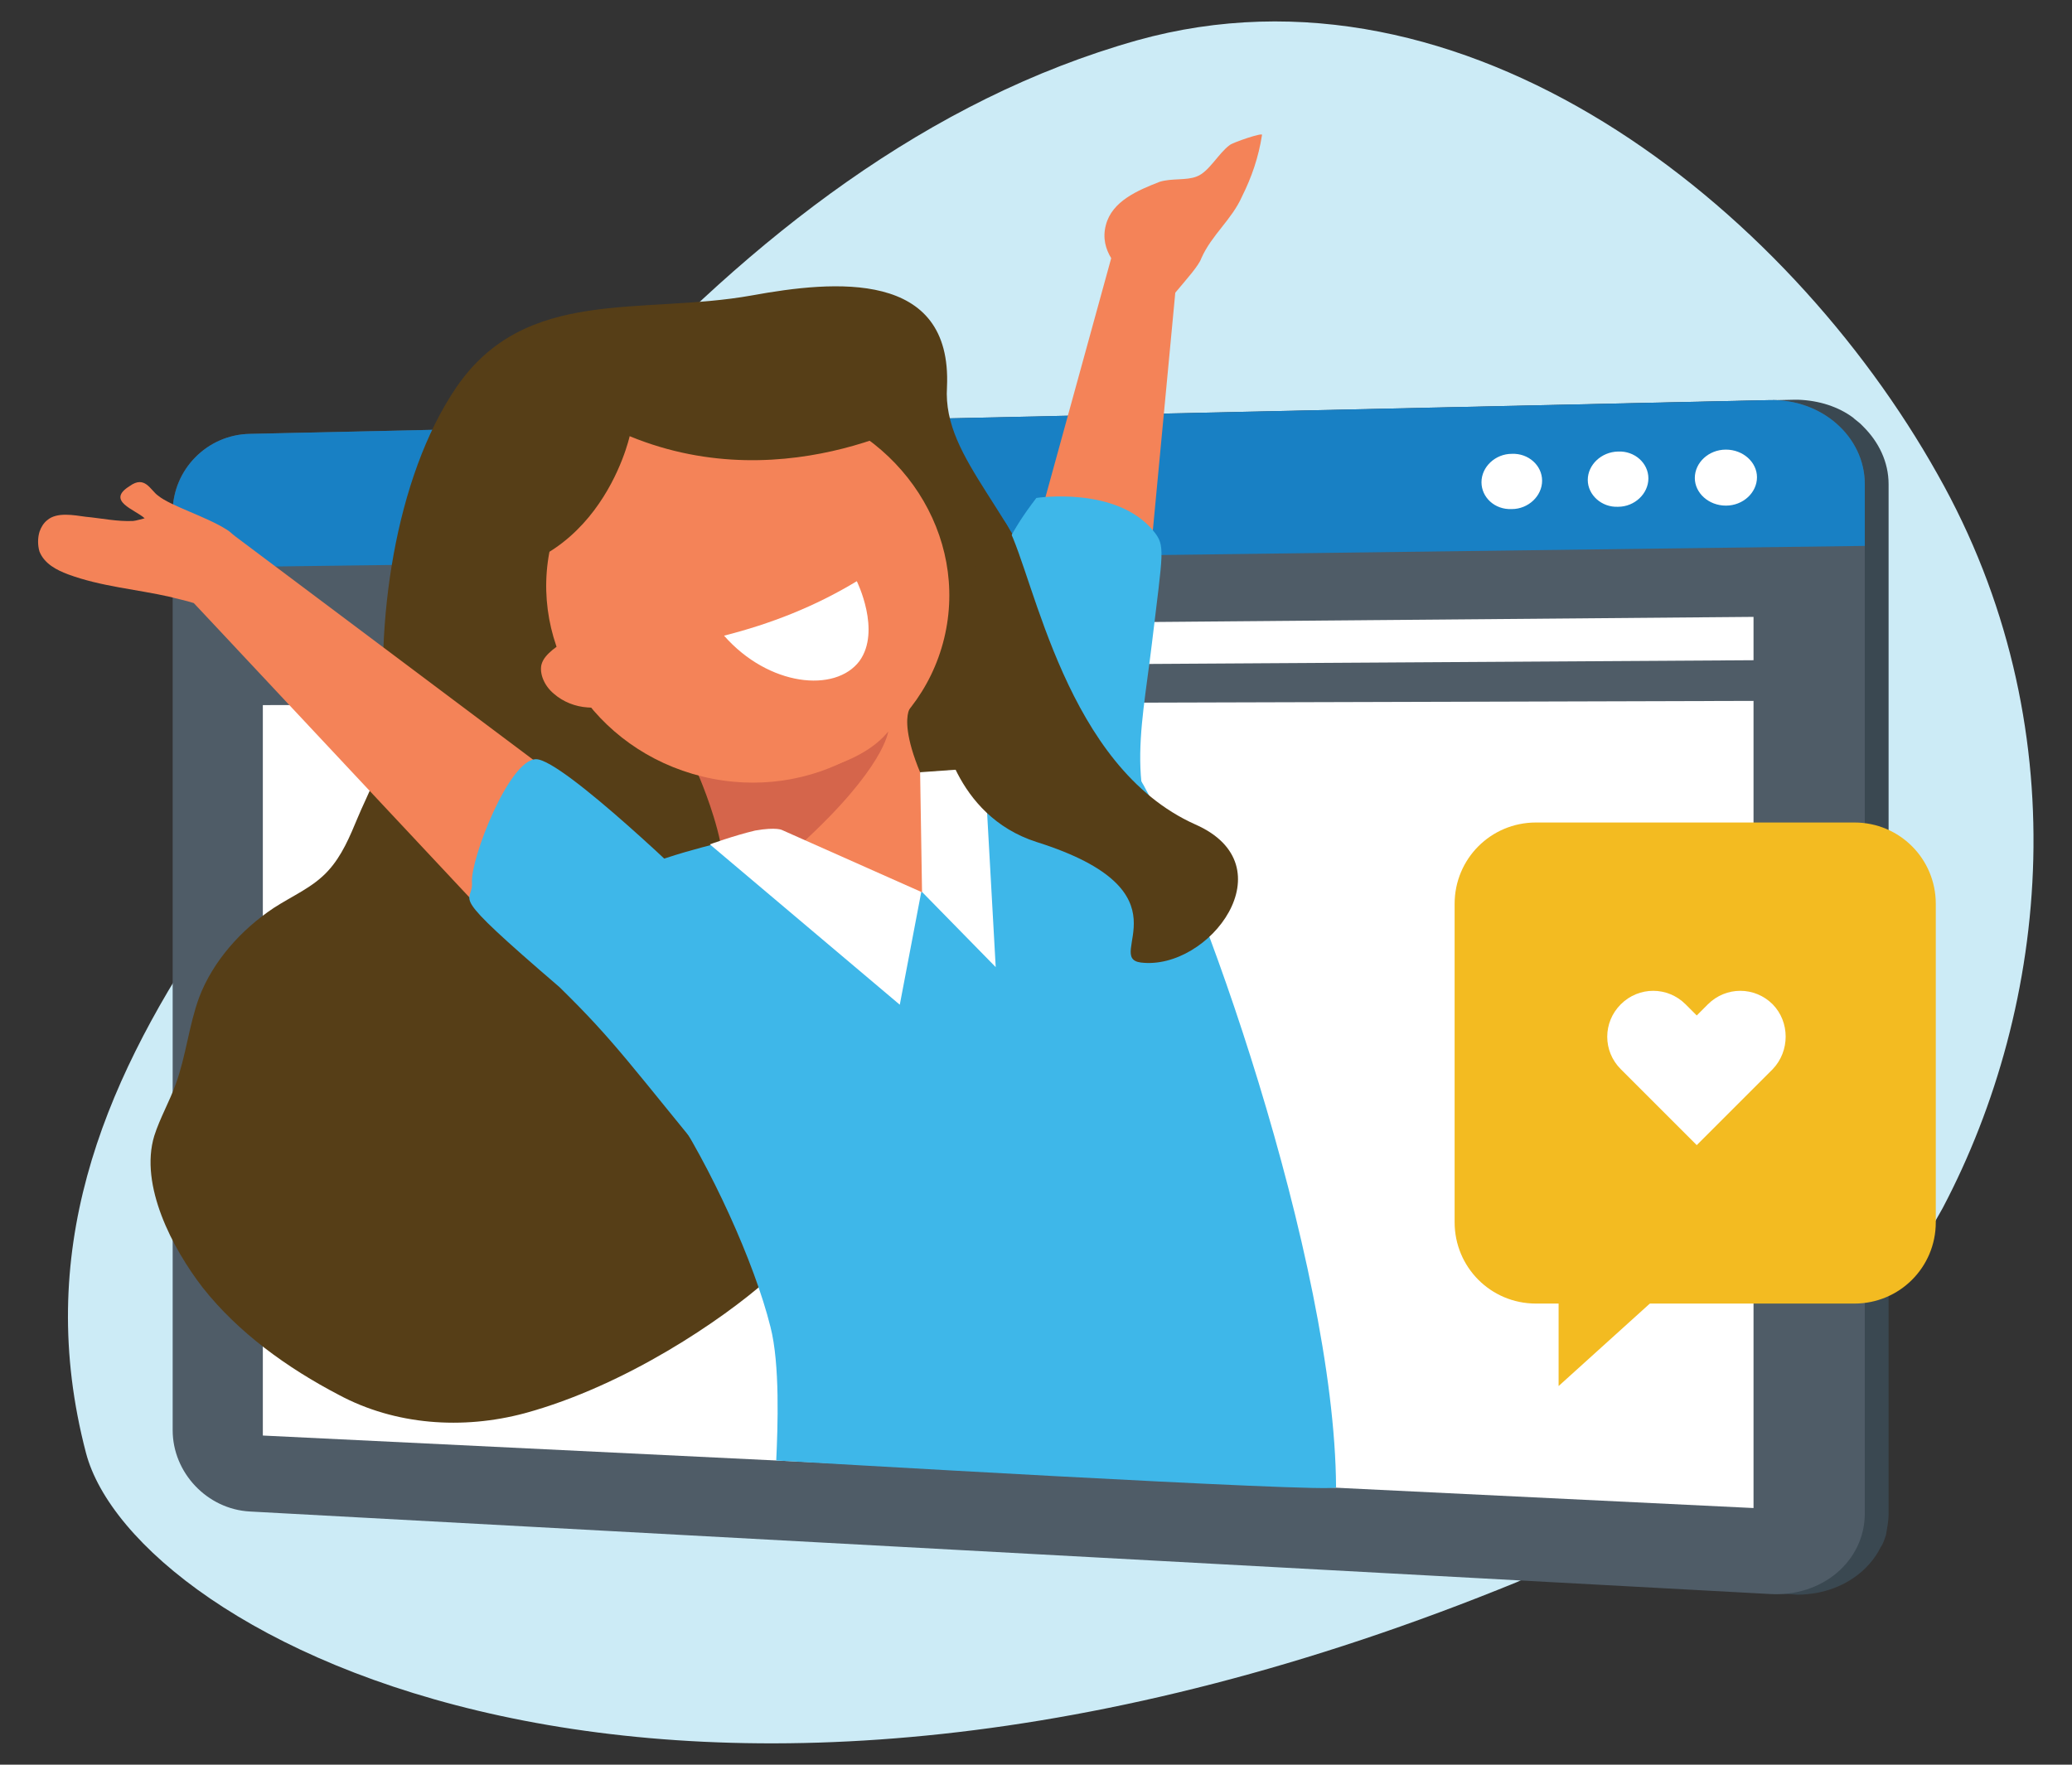
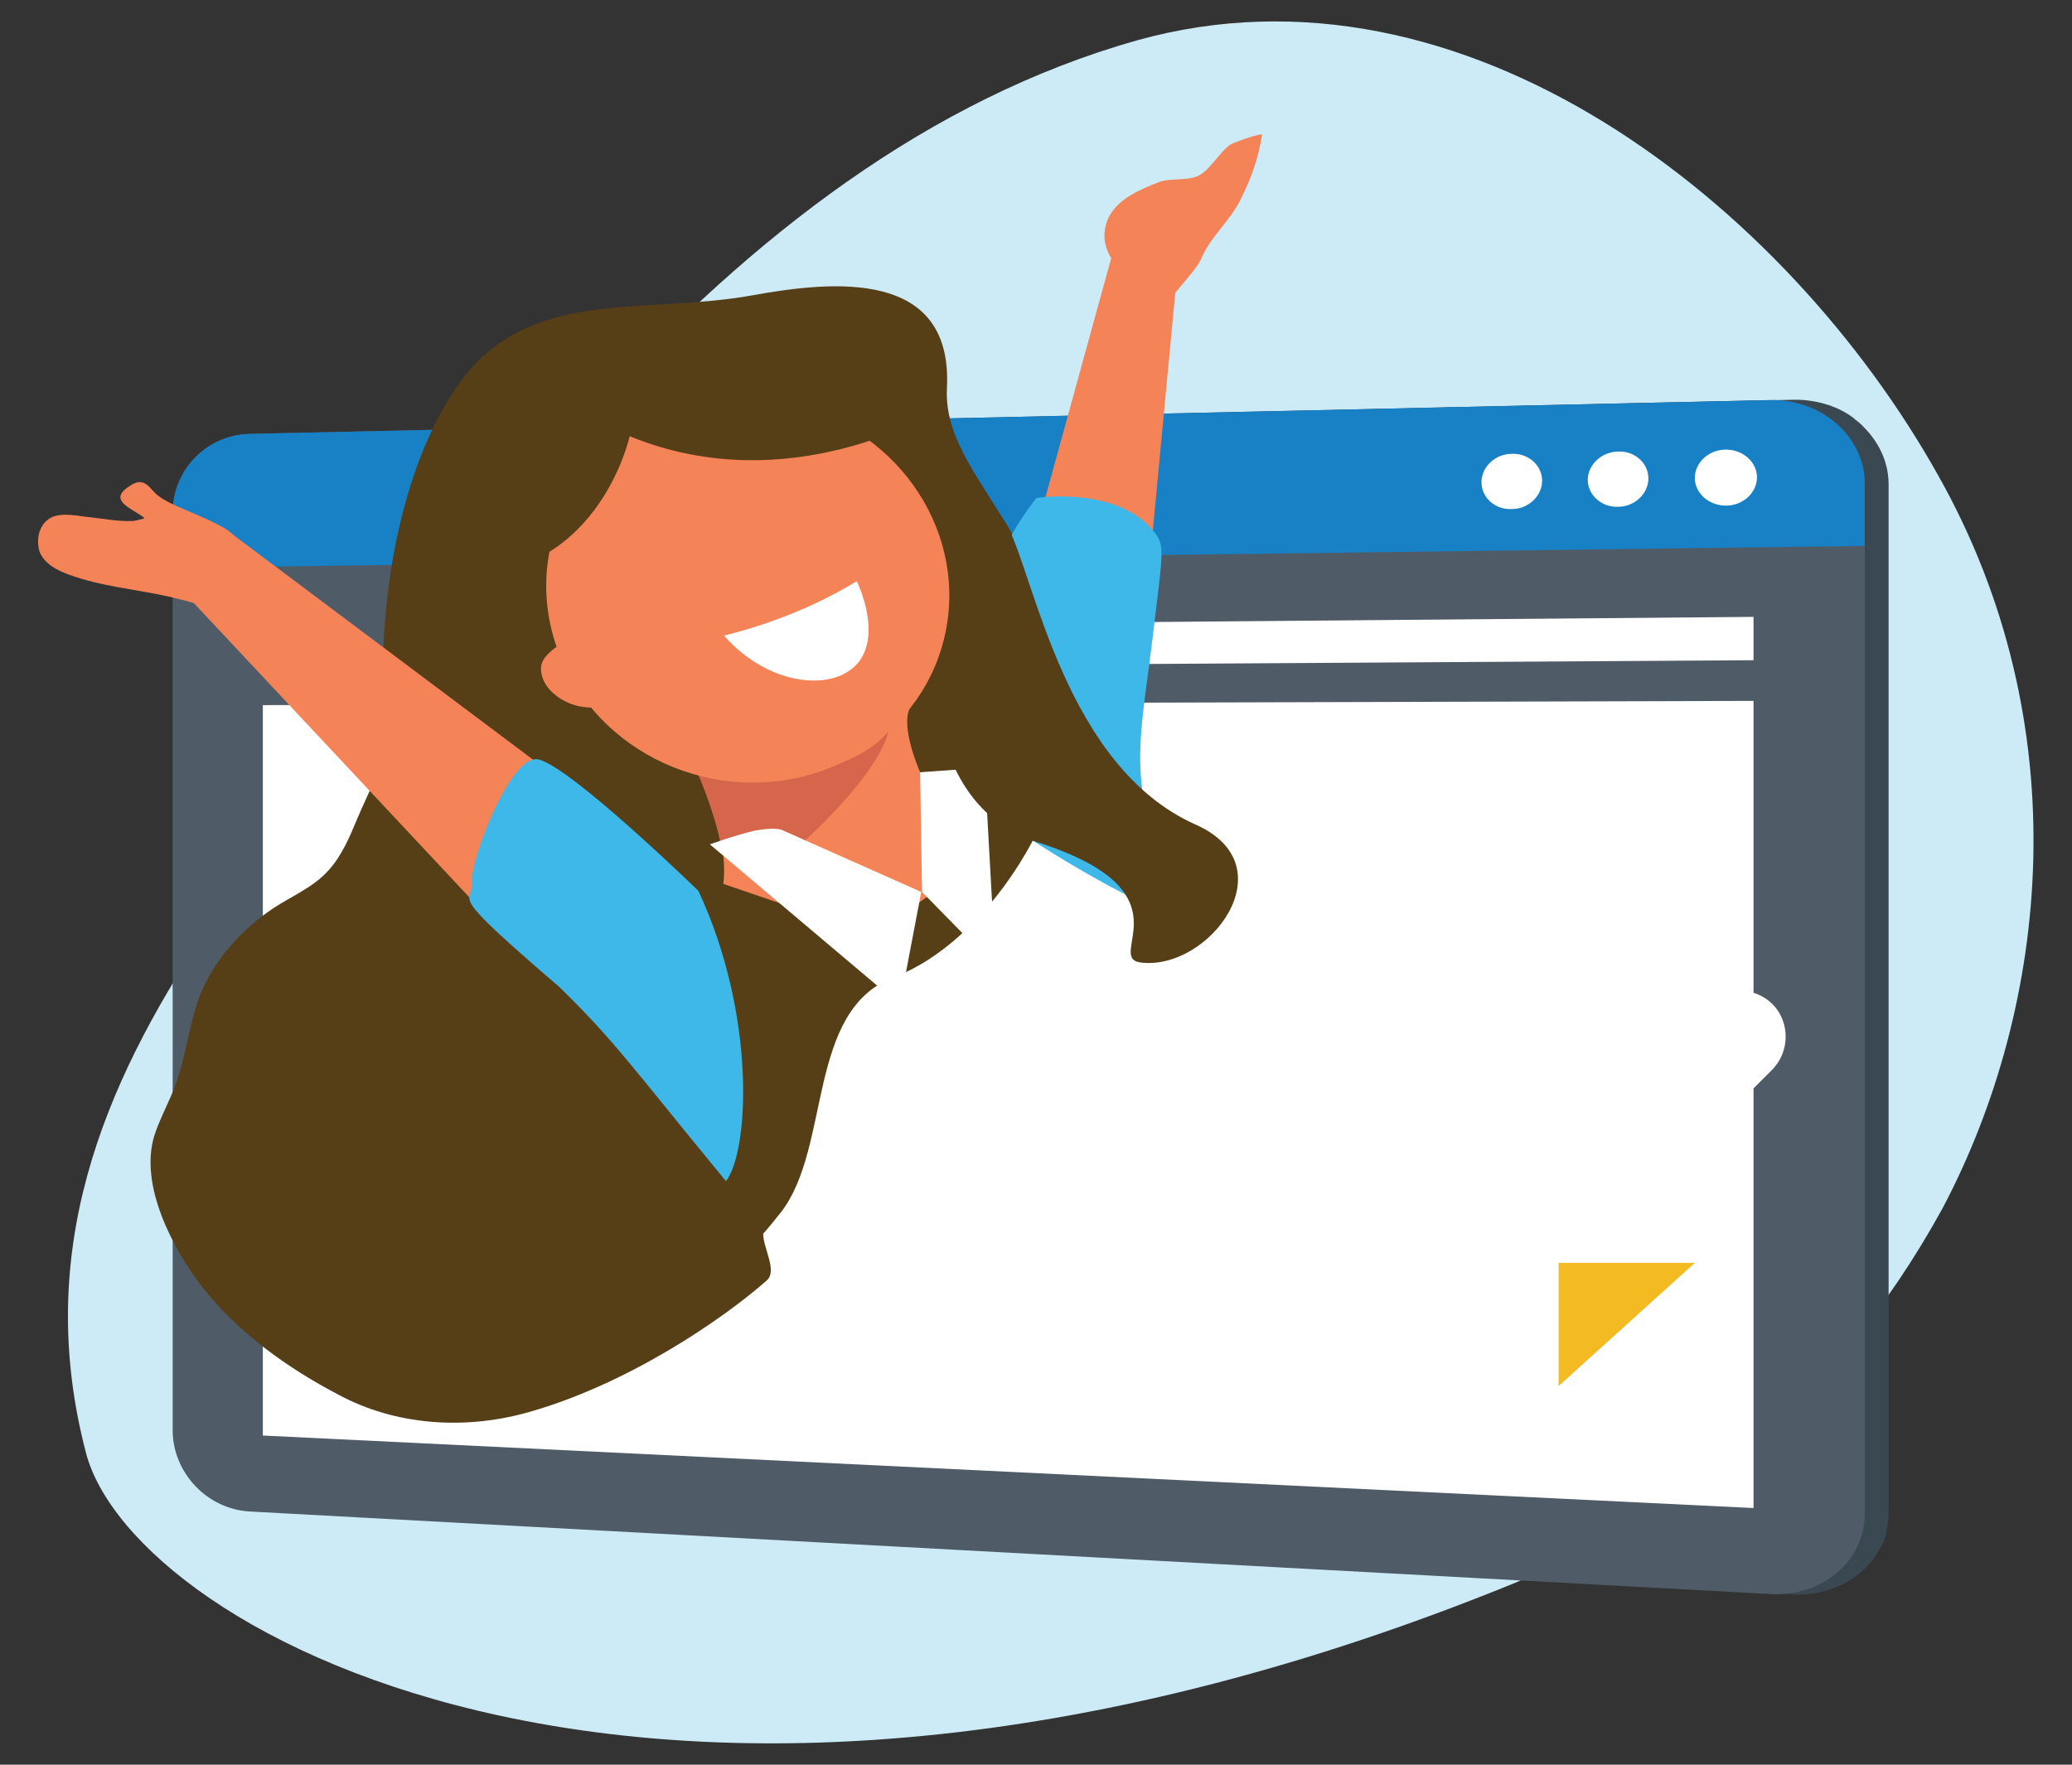
<svg xmlns="http://www.w3.org/2000/svg" version="1.1" id="Layer_1" x="0px" y="0px" viewBox="0 0 540 460" style="enable-background:new 0 0 540 460;" xml:space="preserve">
  <rect x="0" y="0" width="540" height="460" fill="#333333" stroke="none" />
  <style type="text/css"> .st0{fill:#CCEBF6;} .st1{fill:#3A4851;} .st2{fill:#4F5C67;} .st3{fill:#1880C4;} .st4{fill:#FFFFFF;} .st5{fill:#F3BB21;} .st6{fill:#563E17;} .st7{fill:#F48358;} .st8{fill:#D5654B;} .st9{fill:#3EB7E9;} .st10{fill:#2F3271;} </style>
  <g>
    <path class="st0" d="M53.4,243.1c59-88.4,134-201.9,243-232.6C381.8-13.3,465.6,53.4,505,123.7c36.8,65.1,29.2,138.3,1.3,191.2 c-29.8,54.2-66,75.7-110.7,97.4C174,503,34.8,426.1,22.4,378.7C8.8,326.7,26.5,283.5,53.4,243.1z" />
    <g>
      <g>
        <g>
          <g>
            <path class="st1" d="M50.9,133.5c0-9.7,7-17.9,16.1-19.9c0.4,0,0.7-0.2,1.1-0.2c1.1-0.2,2-0.4,3-0.4l196-4.3l200.3-4.5 c0.4,0,0.9,0,1.3,0c5.4,0.2,10.4,1.8,14.3,4.7l0.2,0.2c0.5,0.4,1.1,0.9,1.6,1.3l0,0c0.4,0.4,0.5,0.5,0.9,0.9 c3.9,3.9,6.5,9.1,6.5,14.9v16.1l0,0v252.3c0,2-0.4,3.8-0.7,5.6c-0.4,1.1-0.7,2.2-1.3,3c-3.2,6.5-9.9,11.1-17.9,12.2 c-1.6,0.2-3.4,0.4-5,0.2l-303.8-16.5l0,0l-92.5-5c-11.1-0.5-20.1-10-20.1-21.2V147.9l0,0L50.9,133.5L50.9,133.5z" />
            <g>
              <path class="st2" d="M65.1,113.1l396-8.8c13.6-0.4,24.9,9.5,24.9,21.9v268.3c0,12.4-11.1,21.9-24.9,21L65.1,394 C54,393.4,45,383.9,45,372.8V133.4C45,122.4,54,113.3,65.1,113.1z" />
              <path class="st3" d="M65.1,113.1l396-8.8c13.6-0.4,24.9,9.5,24.9,21.9v16.1l-441,5.7v-14.3C45,122.4,54,113.3,65.1,113.1z" />
              <path class="st4" d="M441.7,124.6c0,3.9,3.6,7.2,8.1,7.2c4.5,0,8.1-3.4,8.1-7.4c0-3.9-3.6-7.2-8.1-7.2 C445.3,117.2,441.7,120.6,441.7,124.6z" />
              <path class="st4" d="M413.8,125.1c0,3.9,3.6,7.2,7.9,7c4.3,0,7.9-3.4,7.9-7.4s-3.6-7.2-7.9-7 C417.3,117.8,413.8,121.2,413.8,125.1z" />
              <path class="st4" d="M386.1,125.7c0,3.9,3.4,7.2,7.9,7c4.3,0,7.9-3.4,7.9-7.4s-3.6-7.2-7.9-7 C389.7,118.3,386.1,121.7,386.1,125.7z" />
              <polygon class="st4" points="68.5,374.2 457,393.1 457,182.7 68.5,183.8 " />
              <g>
                <polygon class="st4" points="245,162.6 457,160.8 457,172.1 245,173.4 " />
              </g>
            </g>
          </g>
        </g>
      </g>
    </g>
    <g>
-       <path class="st5" d="M400.3,214.4h83c11.8,0,21.2,9.5,21.2,21.2v83c0,11.8-9.5,21.2-21.2,21.2h-83c-11.8,0-21.2-9.5-21.2-21.2v-83 C379.1,223.9,388.5,214.4,400.3,214.4z" />
      <g>
        <polygon class="st5" points="406.2,361.3 406.2,329.2 441.7,329.2 " />
        <path class="st4" d="M462,261.8c-4.7-4.7-12.2-4.7-16.9,0l-2.9,2.9l-2.9-2.9c-4.7-4.7-12.2-4.7-16.9,0c-4.7,4.7-4.7,12.2,0,16.9 l2.9,2.9l0,0l16.9,16.9l16.9-16.9l0,0l2.9-2.9C466.5,274,466.5,266.4,462,261.8z" />
      </g>
    </g>
    <g>
      <path class="st6" d="M276.6,166.5c-10.9-33.2-31-46.3-29.8-65.6c1.4-30.7-29.4-27.8-50.8-23.9c-28.9,5.2-59-2.5-77.1,24 c-16.1,23.7-21.3,62.1-18.3,90.7c0.5,5.6-5.2,16.1-7.4,21.5c-2,4.8-4.1,9.9-7.7,13.8c-3.9,4.3-9.3,6.5-14.2,9.7 c-8.4,5.6-15.8,13.8-19.4,23.3c-2.7,7.4-3.4,15.2-6.1,22.6c-1.6,4.5-4.1,8.8-5.6,13.5c-3.9,12.9,4.8,29.4,12.6,39.5 c9.3,11.8,22.1,21,35.5,28c14.7,7.9,32.3,9.1,48.4,4.8c26.5-7.2,51.8-24.6,63.1-34.6c2.9-2.5-0.9-8.4-0.9-12.2 c1.6-1.8,3.2-3.8,4.7-5.7c13.1-17,6.5-52.5,29.4-61.2C260.2,244.6,287.5,199.7,276.6,166.5z" />
      <g>
        <g>
          <g>
            <g>
              <g>
                <path class="st7" d="M237.1,184.7c0,0-5.7,7.9,16.3,40.9l-26,18.1l-38.9-13.3c0,0,2.5-14.2-9.5-33.9L237.1,184.7z" />
                <path class="st8" d="M231.5,190.6c0,0-10.4,16-49.7,10.9c0,0,4.1,9.3,5.9,17.9c1.8,8.4,13.6,7.4,21,0.7 C230.6,200.1,231.5,190.6,231.5,190.6z" />
                <ellipse transform="matrix(0.237 -0.971 0.971 0.237 -0.868 306.809)" class="st7" cx="195" cy="154" rx="49.9" ry="52.7" />
                <path class="st4" d="M224,172.3c5.7-7.9-0.7-20.8-0.7-20.8c-10.9,6.6-22.4,11.1-34.6,14.2C200.3,178.9,217.7,180.7,224,172.3 z" />
              </g>
            </g>
            <path class="st7" d="M151,165.8c-2.7,0.7-5,2-7,3.6c-1.3,1.1-2.5,2.3-2.9,3.9c-0.5,2.3,0.7,5.4,3.2,7.5 c2.5,2.2,5.7,3.4,8.8,3.6c2.2,0.2,4.1-0.2,5.9-0.9c1.4-0.5,2.7-1.3,3.6-2.5c0.9-1.3,1.3-2.9,1.4-4.3c0.2-3.2-0.5-6.6-2.2-9.9 c-0.5-1.1-1.3-2.3-2.3-3.2c-1.1-0.9-2.7-1.4-3.8-0.9L151,165.8z" />
          </g>
-           <path class="st9" d="M296.6,202.2l-10.4,2.2c-4.1-23.5-5.7-40.4-7.7-35.9c-5.9,12.7-6.3,21.7-14.2,24c-3.6,1.1,0,7.5-18.1,8.6 c-5.2,0.4-1.8,30-5.9,31.4c-13.5,5-19-7.5-25.8-10.4c-7.7-3.4-16.3-5.6-21.3-3.9c-6.6,2-20.3,4.3-37.1,12.6 c-6.5,3.2,4.1,3.8,6.6,6.8c26.9,32.5,2.9,41.4,11.7,50.2c10.8,16.3,22.2,41.2,26.4,58.1c2.5,9.7,1.9,26.2,1.5,34.8 c0,0,145.9,8.6,145.9,7C347.9,328.7,311.9,227.3,296.6,202.2z" />
        </g>
        <path class="st7" d="M320.5,37.8c-3,2.2-5.4,7-8.6,8.2c-2.7,1.1-6.5,0.4-9.7,1.4c-5.6,2.2-12.4,5-14,11.3c-0.9,3.4,0,6.3,1.4,8.6 l0,0L266.3,152c0,0,25.5-7.7,32.6,2.7l7.4-78.4c3-3.6,6.1-7,6.8-9c2.7-6.1,7.9-10,10.6-16.1c2.5-5,4.3-10.2,5.2-16 C329.3,34.4,321.4,37.1,320.5,37.8z" />
        <path class="st9" d="M308.1,231.3c-15.6-22.6-10.8-39.3-7.9-63.5c2.9-24.4,3.6-25.5,0.4-29.4c-9.7-11.8-30.5-8.6-30.5-8.6 c-13.1,17-11.7,25.3-15.8,47.9c-6.1,25.5,10,38,10,38C266.1,217.8,323.2,253.9,308.1,231.3z" />
        <polygon class="st4" points="240.3,232.5 259.5,252.1 256.6,200.1 239.8,201.3 " />
        <path class="st4" d="M203.9,216.4l36.2,16.1l-5.6,29.4l-49.5-41.8c0,0,6.3-2.3,11.8-3.6C202.5,215.5,203.9,216.4,203.9,216.4z" />
        <path class="st6" d="M244.1,107.2c0,0-38.2,23.7-80,6.5c0,0-8.6,39.6-48.4,36l10-45.7l53.1-20.8L244.1,107.2z" />
        <path class="st7" d="M148.1,204.9l-86.8-65.1c-0.7-0.5-1.4-1.3-2.3-1.8l0,0l0,0c-5.4-3.4-14.5-6.1-17.8-8.8 c-2-1.4-3.4-5.4-7.4-2.5c-6.3,3.9,1.4,6.1,3.9,8.4c0,0-2.5,0.7-3,0.7c-4.1,0.2-8.2-0.7-12.4-1.1c-3-0.4-7.5-1.3-10,0.9 c-0.9,0.7-1.6,1.8-2,3c-0.5,1.6-0.5,3.6,0,5.2c1.3,3.2,4.5,4.8,7.4,5.9c8.6,3.2,17.9,3.9,26.7,5.9c1.4,0.4,3.9,0.9,6.1,1.6l0,0 l6.1,6.5l0,0l0,0l77.7,83C132,232.9,135.8,212.1,148.1,204.9z" />
        <path class="st10" d="M324.6,255.7" />
        <path class="st6" d="M245.3,189c0,0,3,23.5,24.9,30.5c40.9,12.9,17.4,30.1,27.1,31.4c17.9,2.2,38.6-25.3,14.2-36 c-33.7-15.1-41.8-64-48.8-77.5C255.4,123.7,252.2,167.1,245.3,189z" />
      </g>
      <path class="st9" d="M189.2,307.9c-25.1-30.5-28.7-36.2-43.4-50.6c-30.5-26.2-22.4-21.2-22.8-27.3c-0.4-6.1,9.7-32.1,16.7-32.1 c7,0,42.3,34.3,42.3,34.3C197.1,264.5,195.3,300,189.2,307.9z" />
    </g>
  </g>
</svg>